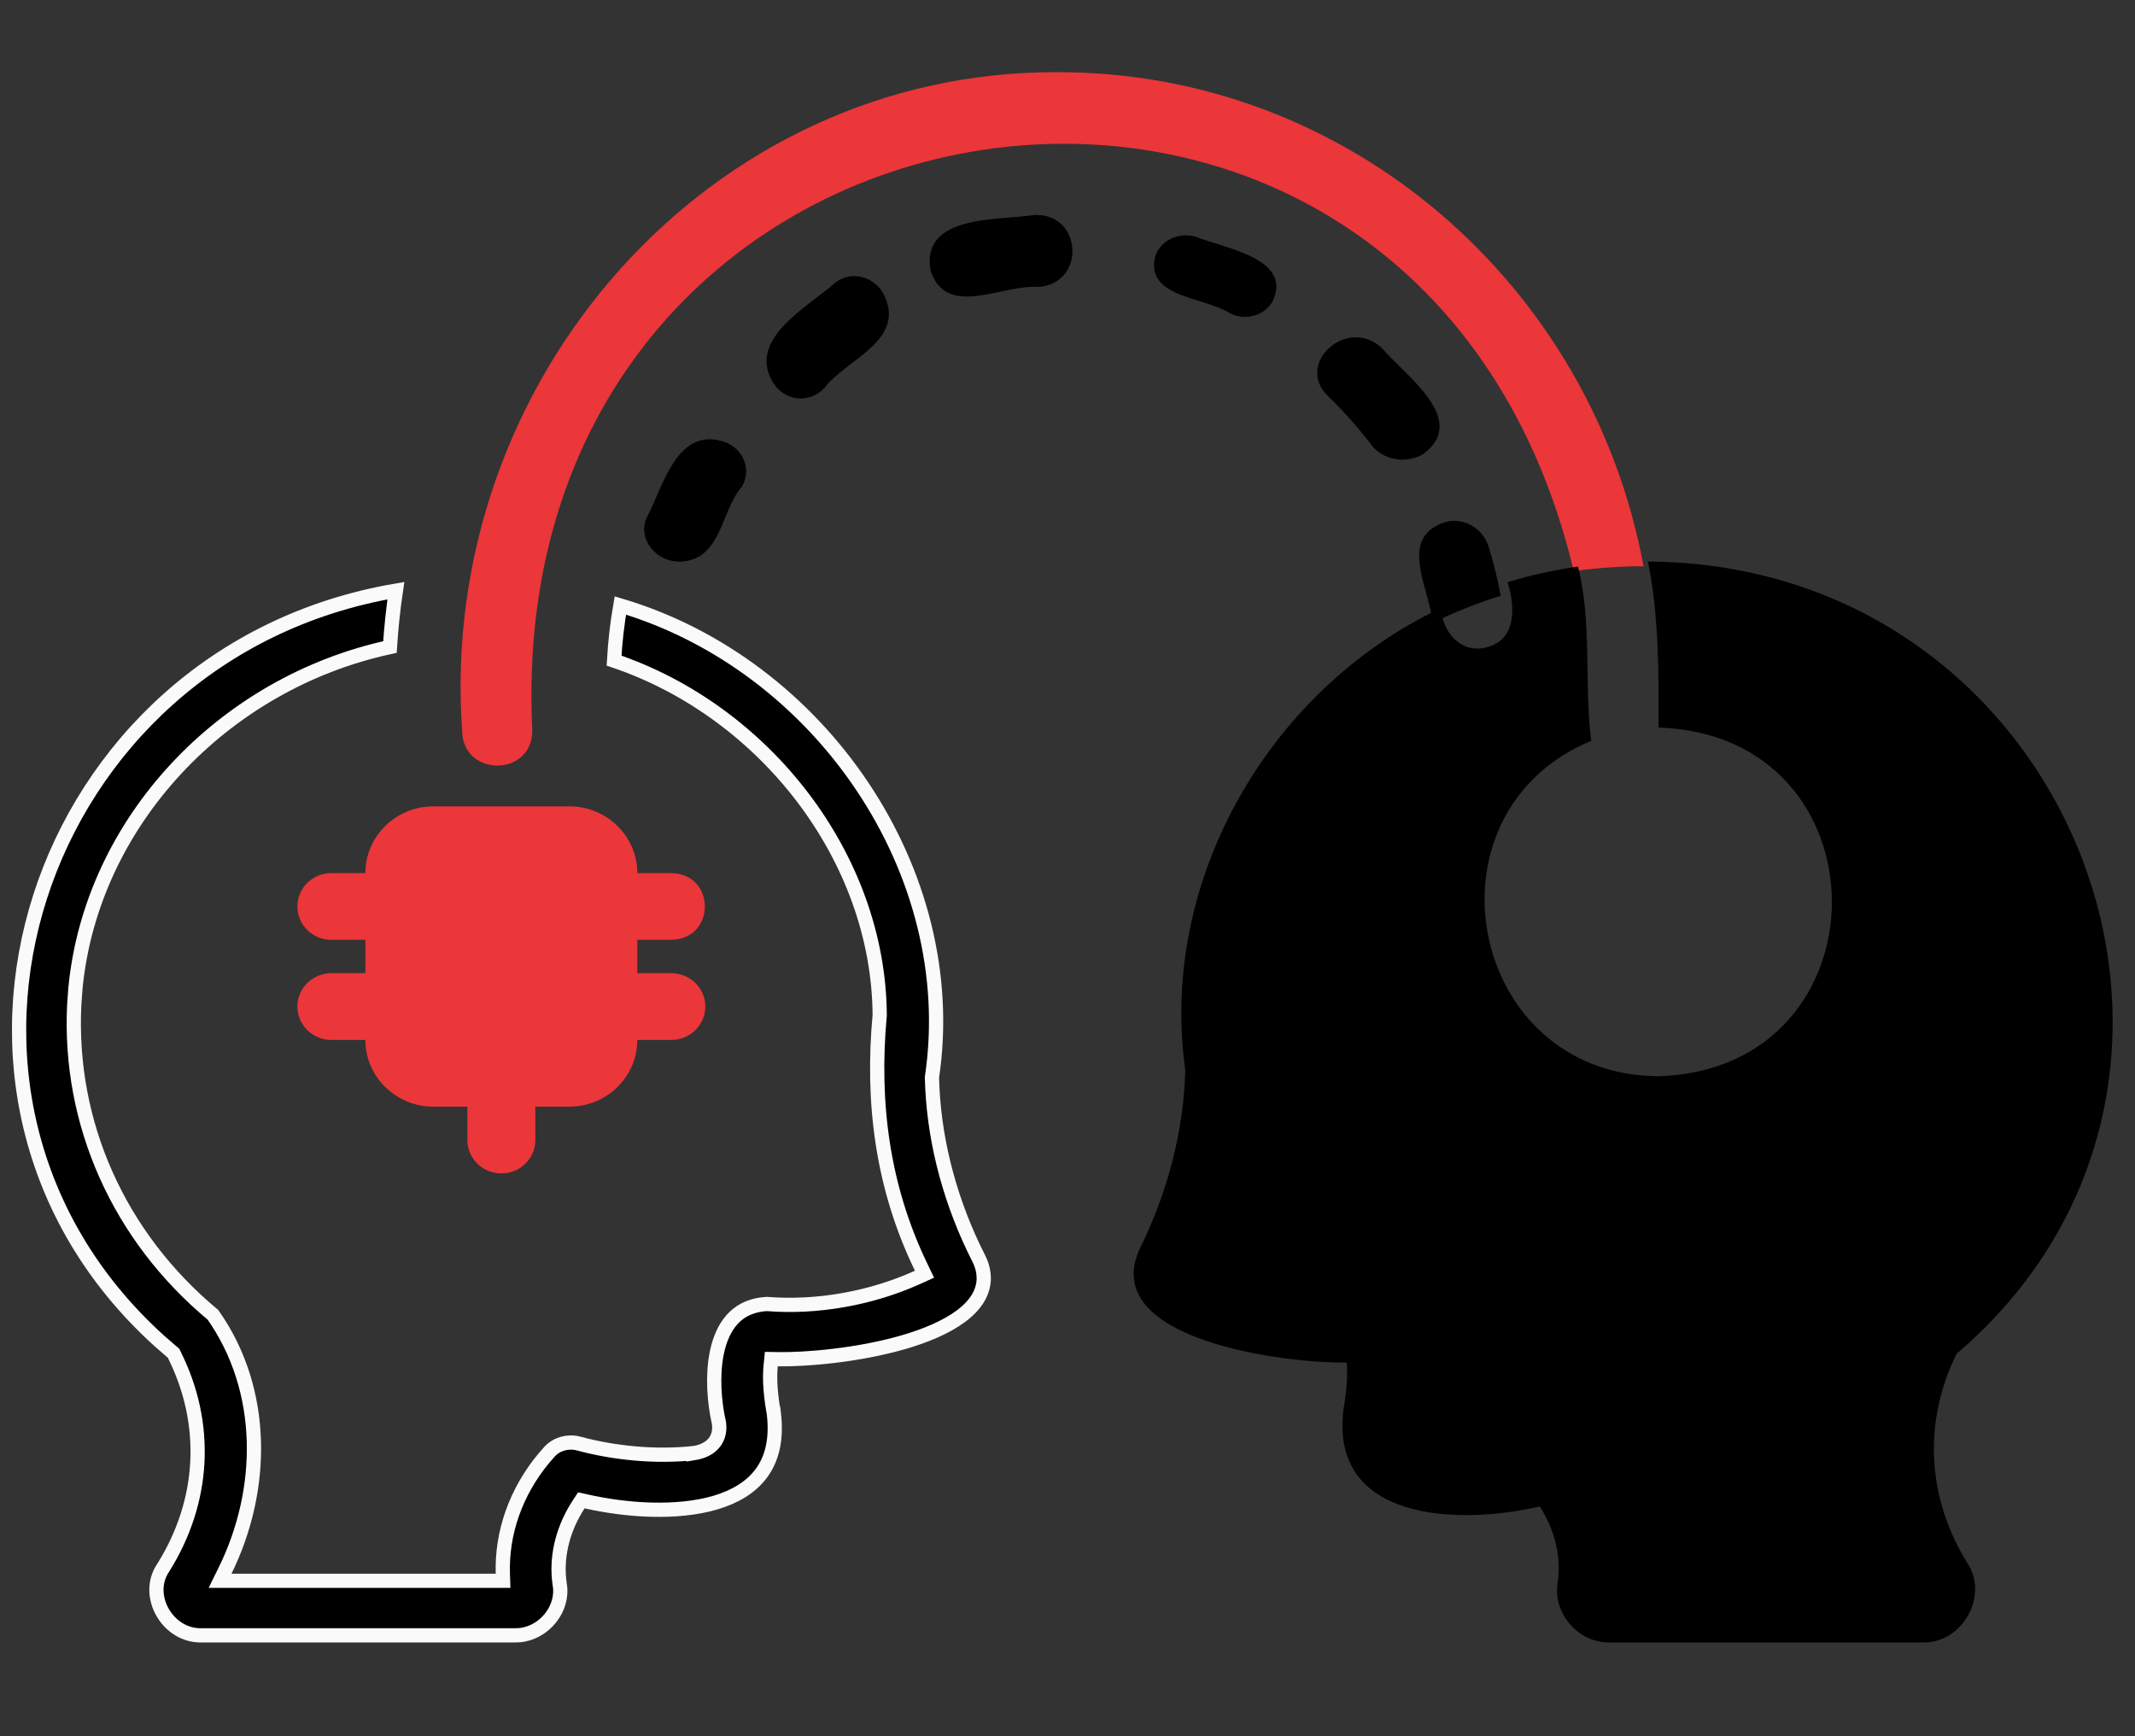
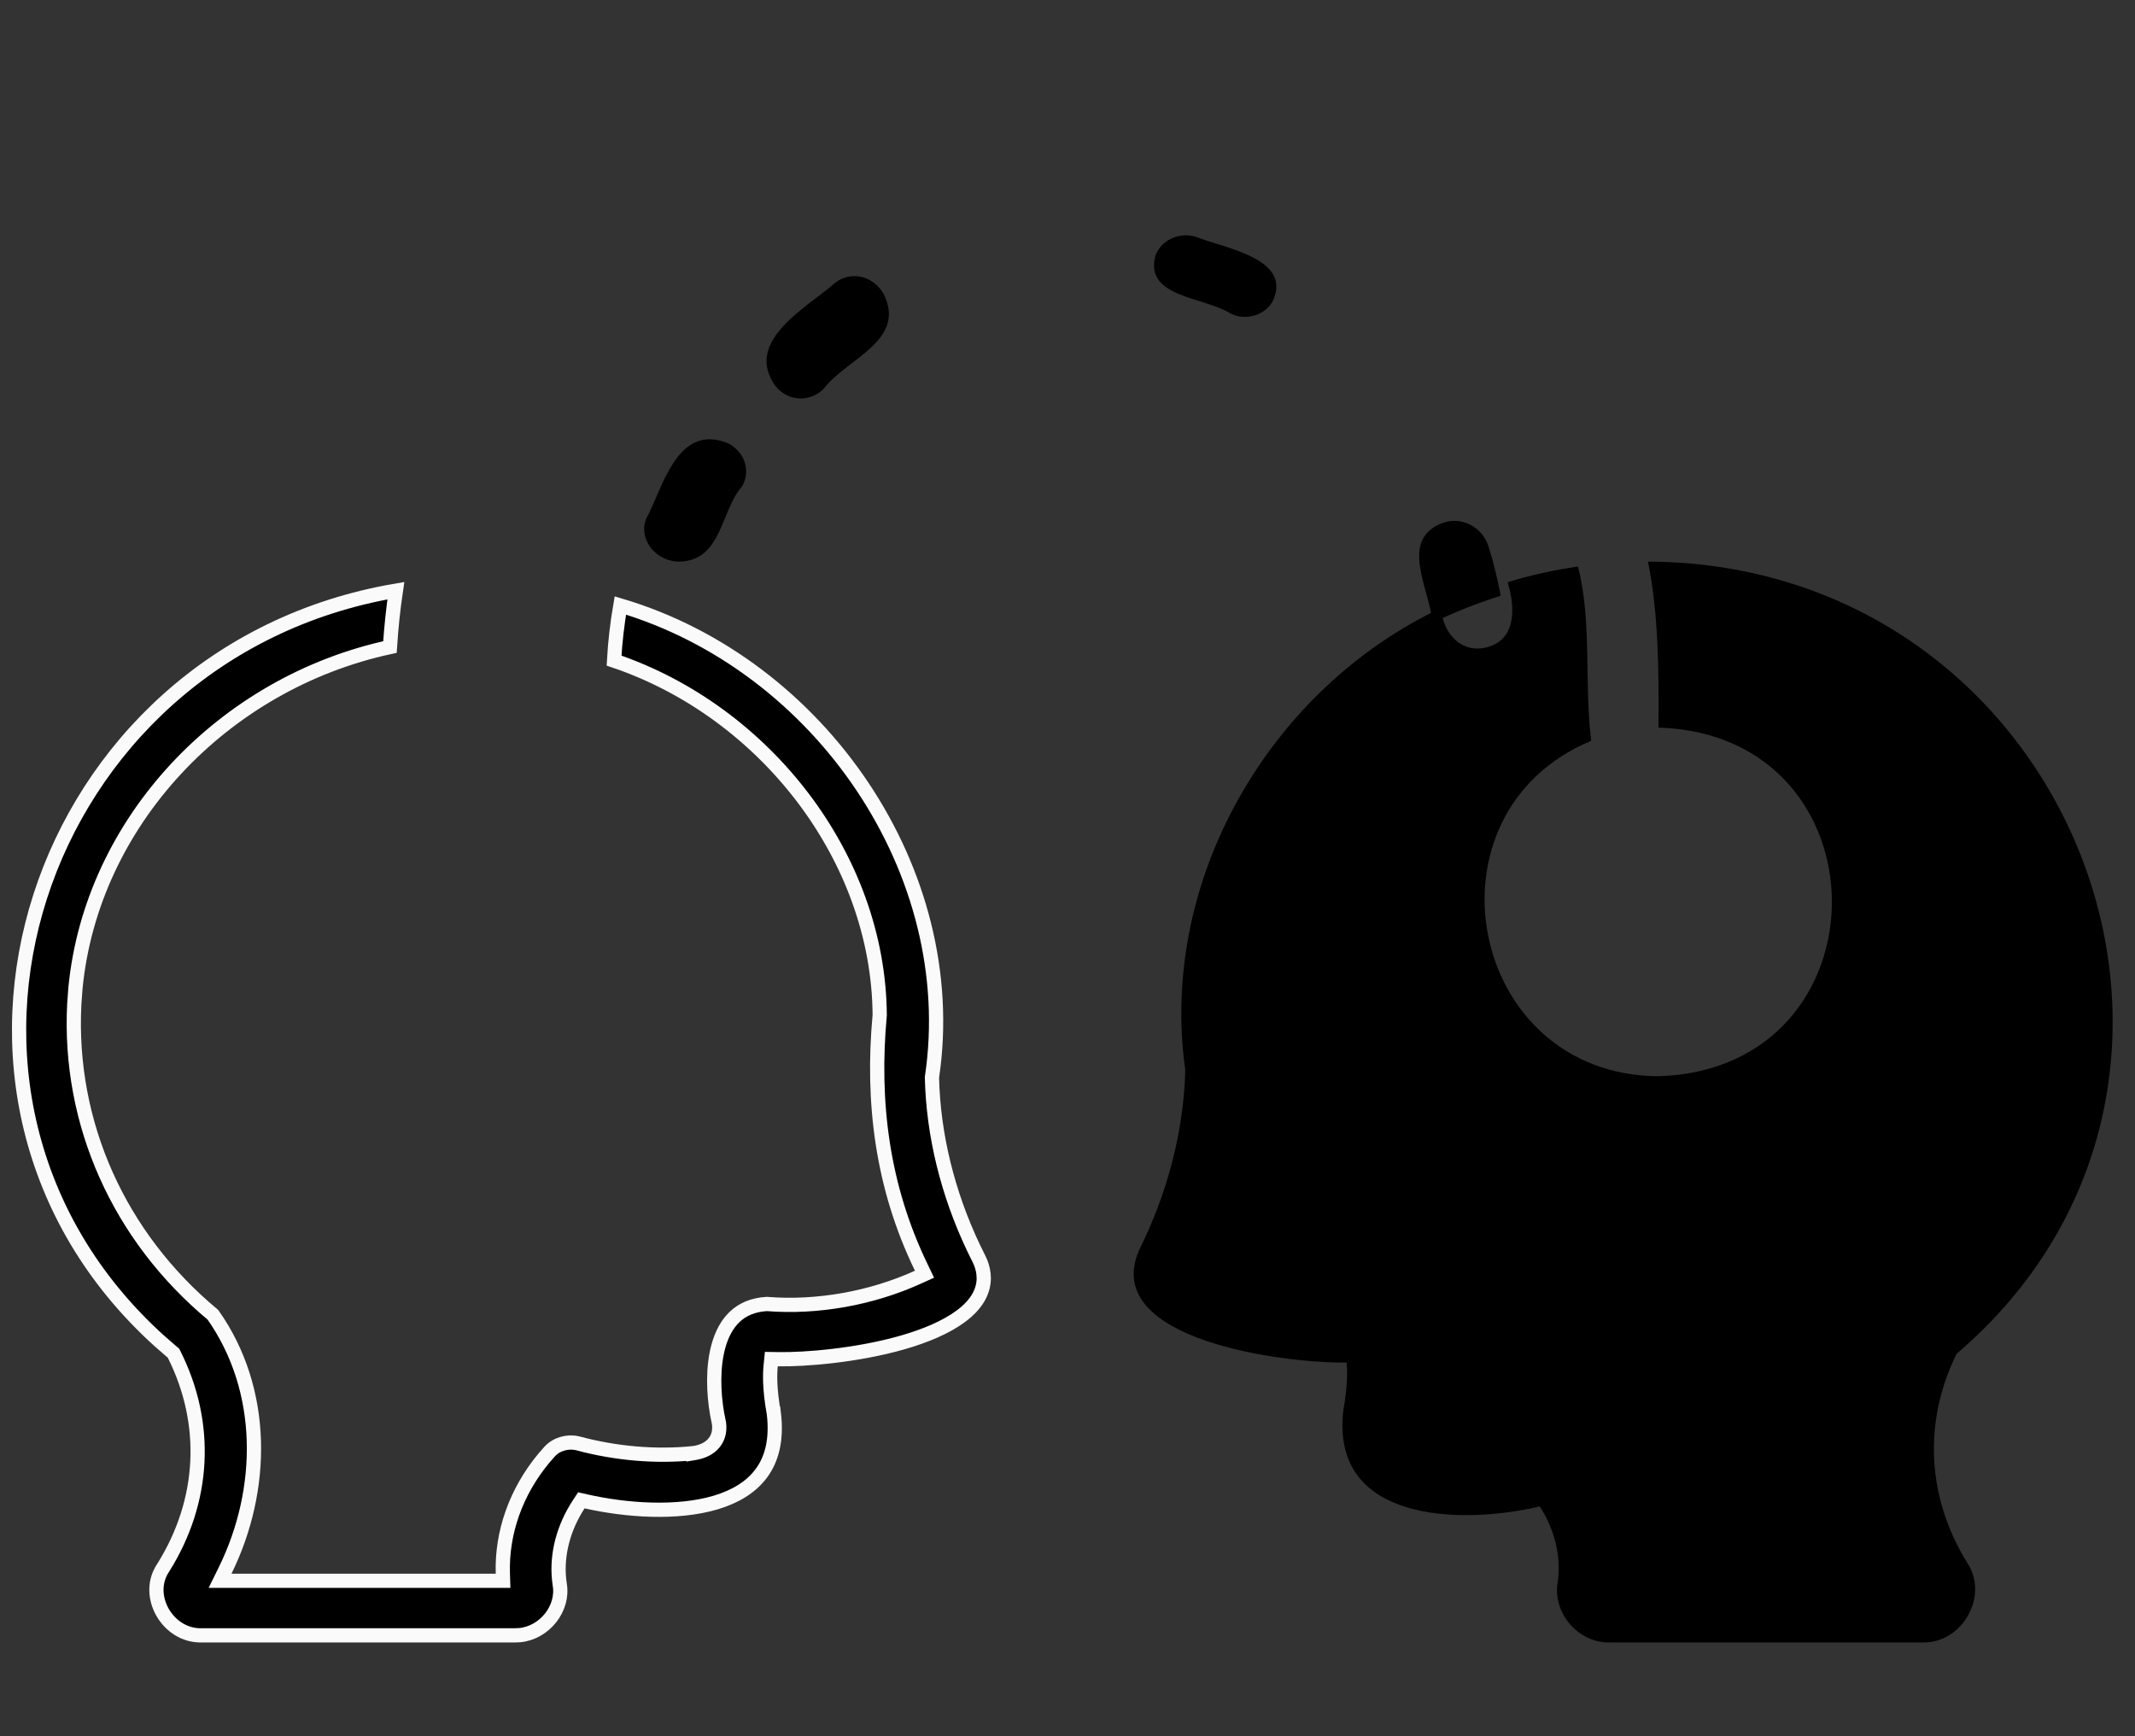
<svg xmlns="http://www.w3.org/2000/svg" width="75" height="61" viewBox="0 0 75 61" fill="none">
  <rect x="0" y="0" width="75" height="61" fill="#333333" stroke="none" />
-   <path d="M37.176 2.536C24.902 2.466 15.355 13.381 16.236 25.695C16.27 27.295 18.666 27.298 18.7 25.695C17.514 1.882 49.759 -3.073 55.284 20.064C56.084 19.954 56.91 19.893 57.735 19.893C55.912 10.021 47.388 2.536 37.176 2.536Z" fill="#EB363A" />
  <path d="M44.718 10.563C45.393 9.075 43.041 8.73 41.985 8.312C41.392 8.146 40.764 8.458 40.585 8.997C40.204 10.451 42.288 10.425 43.217 11.009C43.749 11.289 44.452 11.079 44.718 10.563Z" fill="black" />
-   <path d="M36.348 7.552C35.064 7.751 32.378 7.527 32.682 9.474C33.218 11.234 35.229 9.97 36.488 10.081C38.156 9.954 38.023 7.492 36.348 7.552Z" fill="black" />
  <path d="M52.29 19.195C52.076 18.527 51.369 18.141 50.713 18.36C49.104 18.928 50.23 20.692 50.322 21.881C51.092 21.508 51.899 21.187 52.719 20.93C52.606 20.339 52.467 19.76 52.29 19.195Z" fill="black" />
  <path d="M28.951 13.642C29.716 12.613 31.895 11.963 31.024 10.297C30.651 9.686 29.903 9.513 29.349 9.925C28.39 10.785 26.081 11.973 27.251 13.576C27.694 14.114 28.469 14.143 28.951 13.642Z" fill="black" />
-   <path d="M48.174 15.628C48.58 16.173 49.417 16.312 50.008 15.943C51.604 14.748 49.381 13.203 48.557 12.242C47.36 11.083 45.464 12.753 46.644 13.911C47.198 14.443 47.713 15.024 48.174 15.628Z" fill="black" />
  <path d="M26.058 17.102C26.386 16.561 26.172 15.872 25.565 15.568C23.776 14.851 23.28 17.164 22.708 18.208C22.399 18.93 23.037 19.751 23.896 19.731C25.36 19.677 25.321 17.928 26.058 17.102Z" fill="black" />
  <path d="M13.906 20.752C13.809 21.406 13.742 22.062 13.698 22.732C7.829 23.998 3.219 28.882 2.651 34.709L2.609 35.282C2.397 39.471 4.18 43.449 7.479 46.191C9.346 48.84 9.304 52.339 7.908 55.176L7.73 55.537H17.672L17.664 55.279C17.62 53.848 18.123 52.412 19.105 51.23L19.308 50.998C19.547 50.734 19.94 50.622 20.299 50.708V50.709C21.63 51.066 23.037 51.189 24.36 51.053V51.054L24.372 51.052C24.611 51.016 24.853 50.928 25.028 50.753C25.213 50.569 25.296 50.315 25.259 50.013L25.258 50.002L25.255 49.989L25.192 49.676C25.061 48.925 25.034 48.033 25.237 47.294C25.353 46.875 25.539 46.519 25.81 46.263C26.075 46.012 26.436 45.842 26.934 45.812C28.716 45.955 30.616 45.61 32.244 44.872L32.477 44.766L32.366 44.535C30.985 41.69 30.623 38.706 30.902 35.679L30.903 35.666V35.655C30.863 30.118 26.86 24.994 21.571 23.209C21.608 22.548 21.684 21.902 21.792 21.272C28.82 23.359 33.805 30.646 32.741 37.831L32.738 37.851L32.739 37.873C32.786 39.857 33.284 41.915 34.2 43.842L34.389 44.226C34.477 44.399 34.529 44.577 34.549 44.751L34.559 44.922C34.547 45.432 34.259 45.869 33.746 46.248C33.229 46.63 32.51 46.932 31.713 47.162C30.12 47.62 28.285 47.77 27.327 47.752L27.096 47.748L27.073 47.979C27.047 48.254 27.023 48.757 27.184 49.664H27.185C27.295 50.595 27.107 51.269 26.748 51.756C26.386 52.248 25.829 52.581 25.148 52.785C23.779 53.195 21.987 53.063 20.591 52.748L20.422 52.71L20.327 52.855C19.804 53.656 19.549 54.588 19.64 55.485L19.662 55.664L19.663 55.667C19.808 56.511 19.129 57.361 18.26 57.447L18.083 57.454H7.093C6.495 57.472 5.987 57.129 5.71 56.643C5.451 56.188 5.41 55.634 5.676 55.169L5.733 55.078L5.738 55.07C7.197 52.738 7.339 50.024 6.119 47.589L6.096 47.542L6.057 47.509L5.588 47.101C-3.928 38.48 1.185 22.926 13.906 20.752Z" fill="black" stroke="#FAFAFA" stroke-width="0.5" />
  <path d="M58.997 19.768C58.615 19.744 58.259 19.731 57.89 19.731C58.268 21.559 58.277 23.669 58.259 25.562C66.382 25.813 66.382 37.56 58.259 37.811C51.549 37.774 49.797 28.556 55.898 26.027C55.646 24.071 55.932 21.814 55.431 19.903C54.595 20.025 53.759 20.209 52.96 20.454C53.24 21.36 53.283 22.561 52.099 22.769C51.239 22.904 50.67 22.157 50.624 21.36C44.569 24.224 40.703 30.951 41.637 37.59C41.587 39.709 41.022 41.902 40.014 43.923C38.628 47.105 45.227 47.91 47.304 47.867C47.329 48.124 47.354 48.614 47.194 49.521C46.705 53.477 51.285 53.581 54.091 52.926C54.62 53.747 54.853 54.702 54.718 55.596C54.537 56.671 55.446 57.731 56.55 57.703H67.529C68.933 57.746 69.886 56.062 69.102 54.898C67.689 52.608 67.553 49.95 68.734 47.561C79.63 38.252 73.191 20.714 58.997 19.768Z" fill="black" />
-   <path d="M23.582 33.019C25.153 32.992 25.153 30.7 23.582 30.674H22.388C22.388 29.381 21.317 28.329 20 28.329H15.224C13.907 28.329 12.835 29.381 12.835 30.674H11.641C10.982 30.674 10.447 31.198 10.447 31.846C10.447 32.494 10.982 33.019 11.641 33.019H12.835V34.191H11.641C10.982 34.191 10.447 34.715 10.447 35.363C10.447 36.011 10.982 36.536 11.641 36.536H12.835C12.835 37.828 13.907 38.88 15.224 38.88H16.418V40.053C16.418 40.701 16.952 41.225 17.612 41.225C18.272 41.225 18.806 40.701 18.806 40.053V38.88H20C21.317 38.88 22.388 37.828 22.388 36.536H23.582C24.242 36.536 24.777 36.011 24.777 35.363C24.777 34.715 24.242 34.191 23.582 34.191H22.388V33.019H23.582Z" fill="#EB363A" />
</svg>